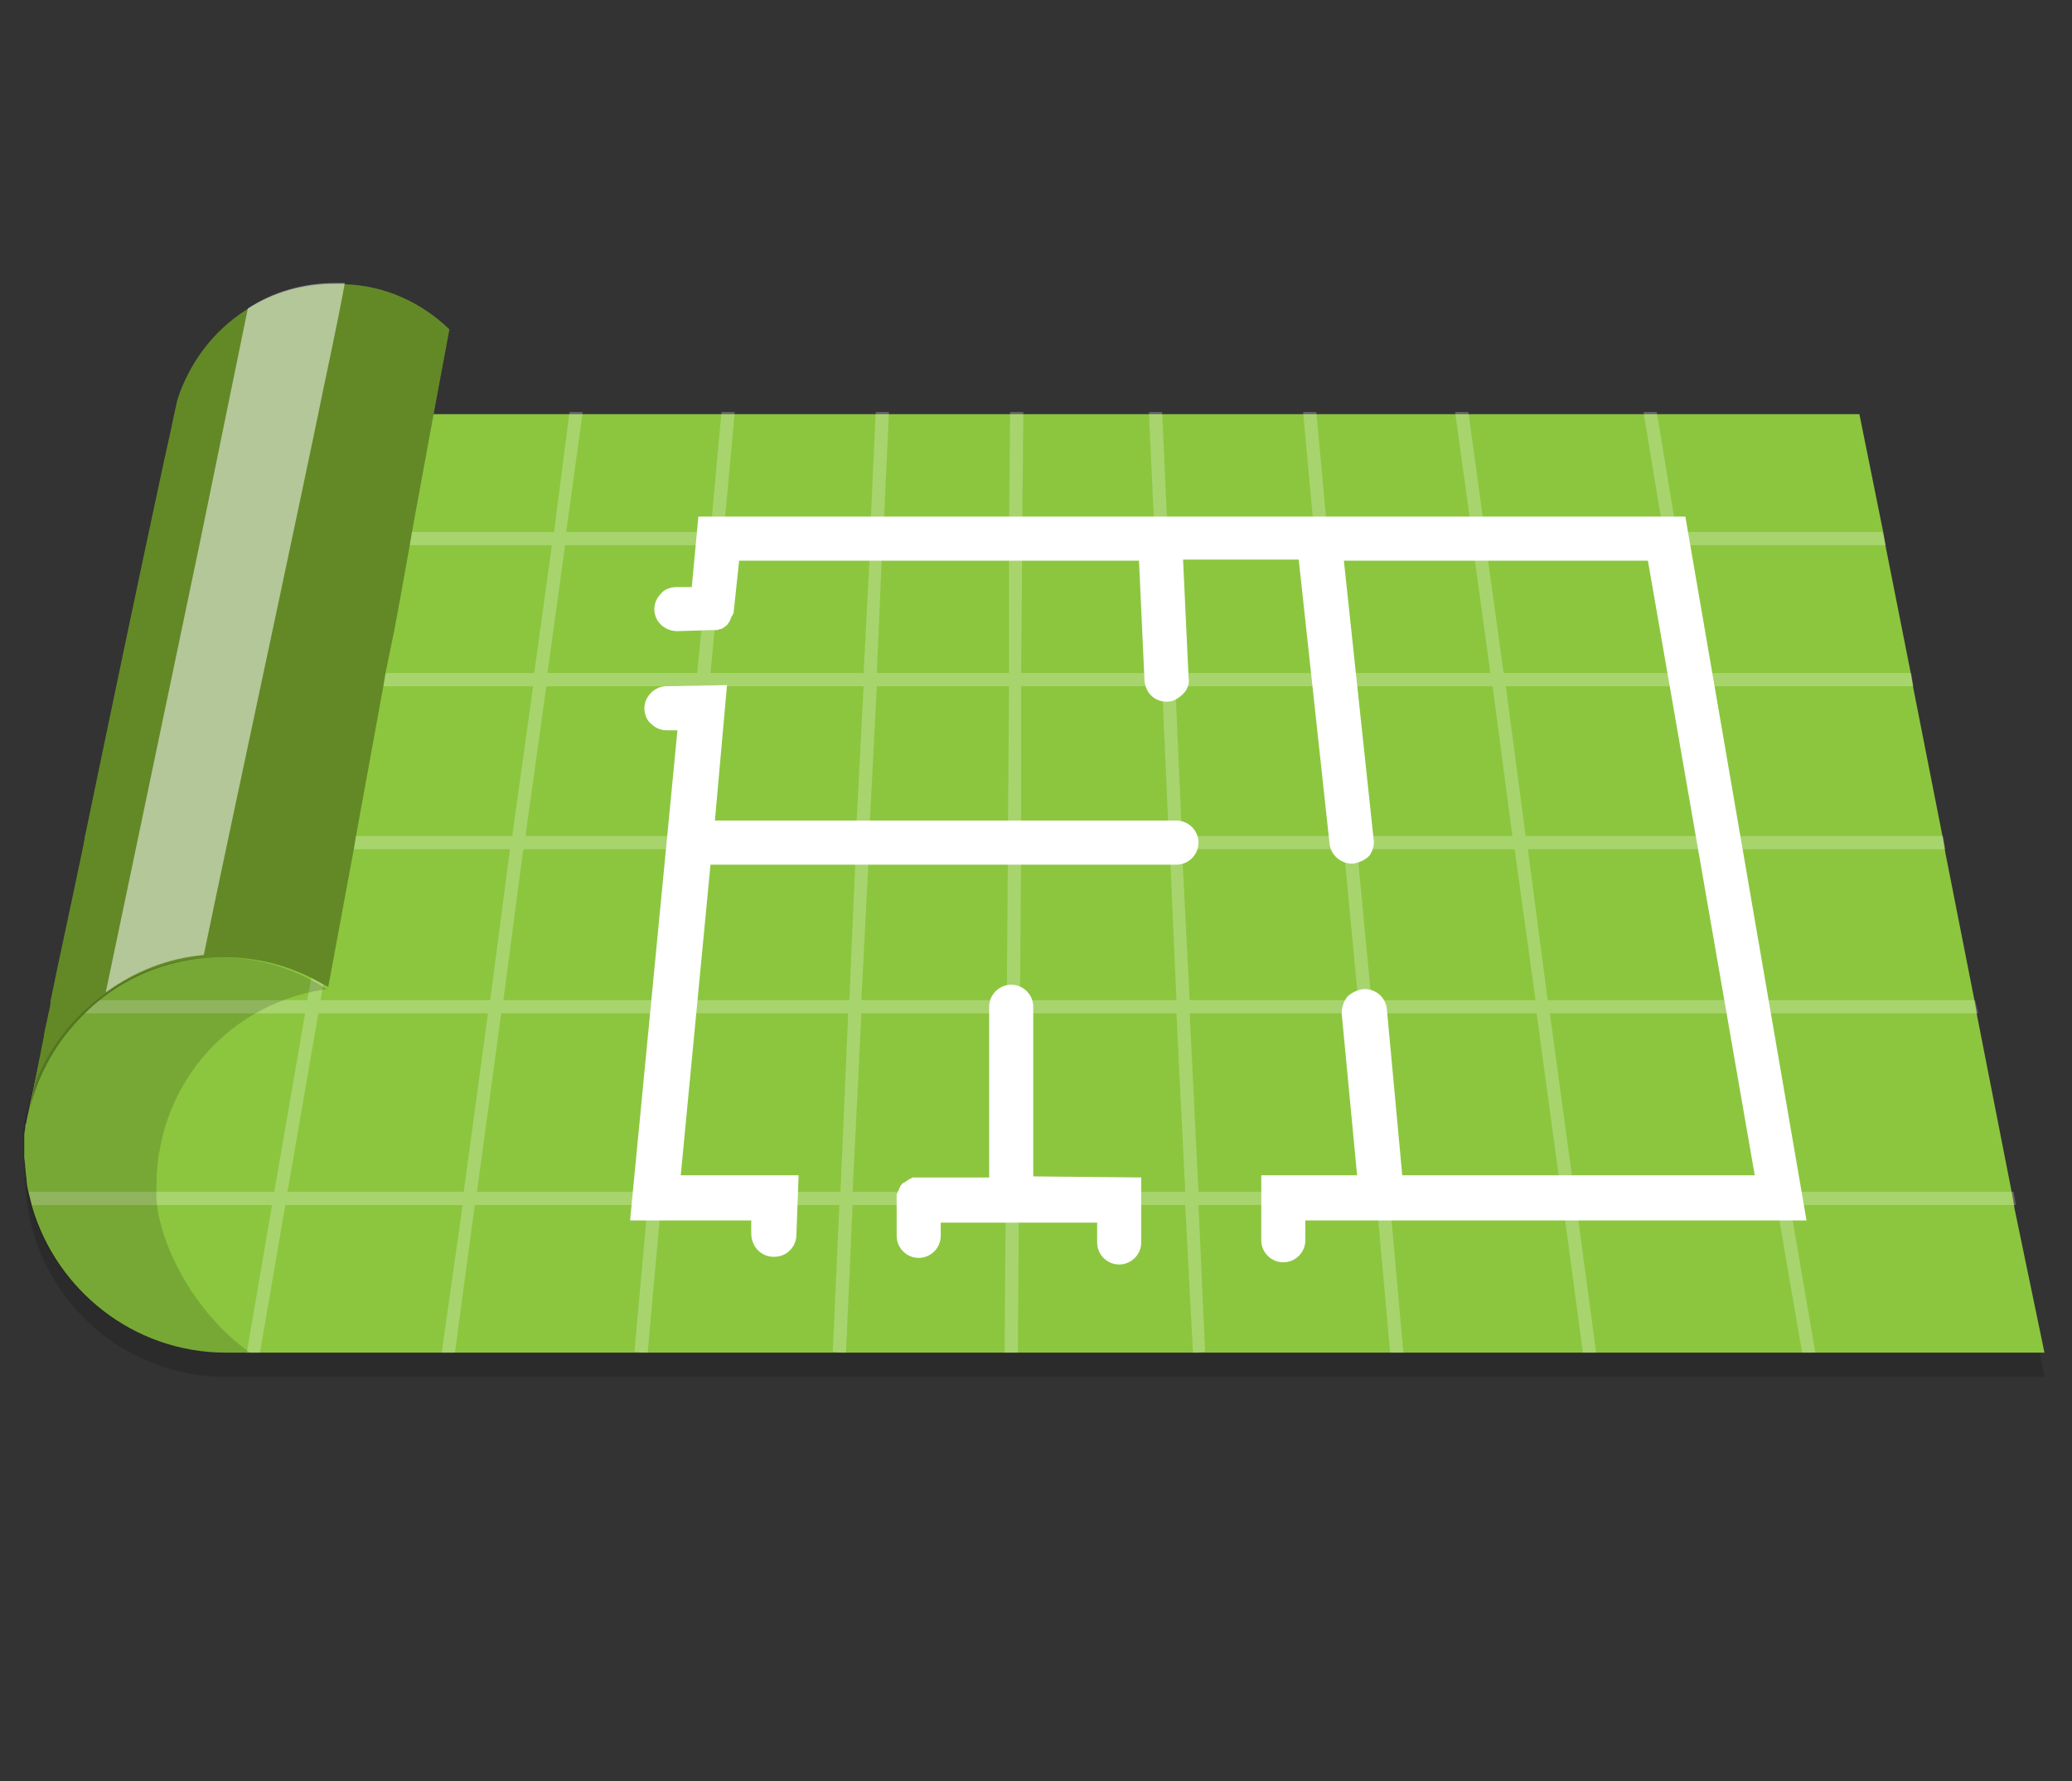
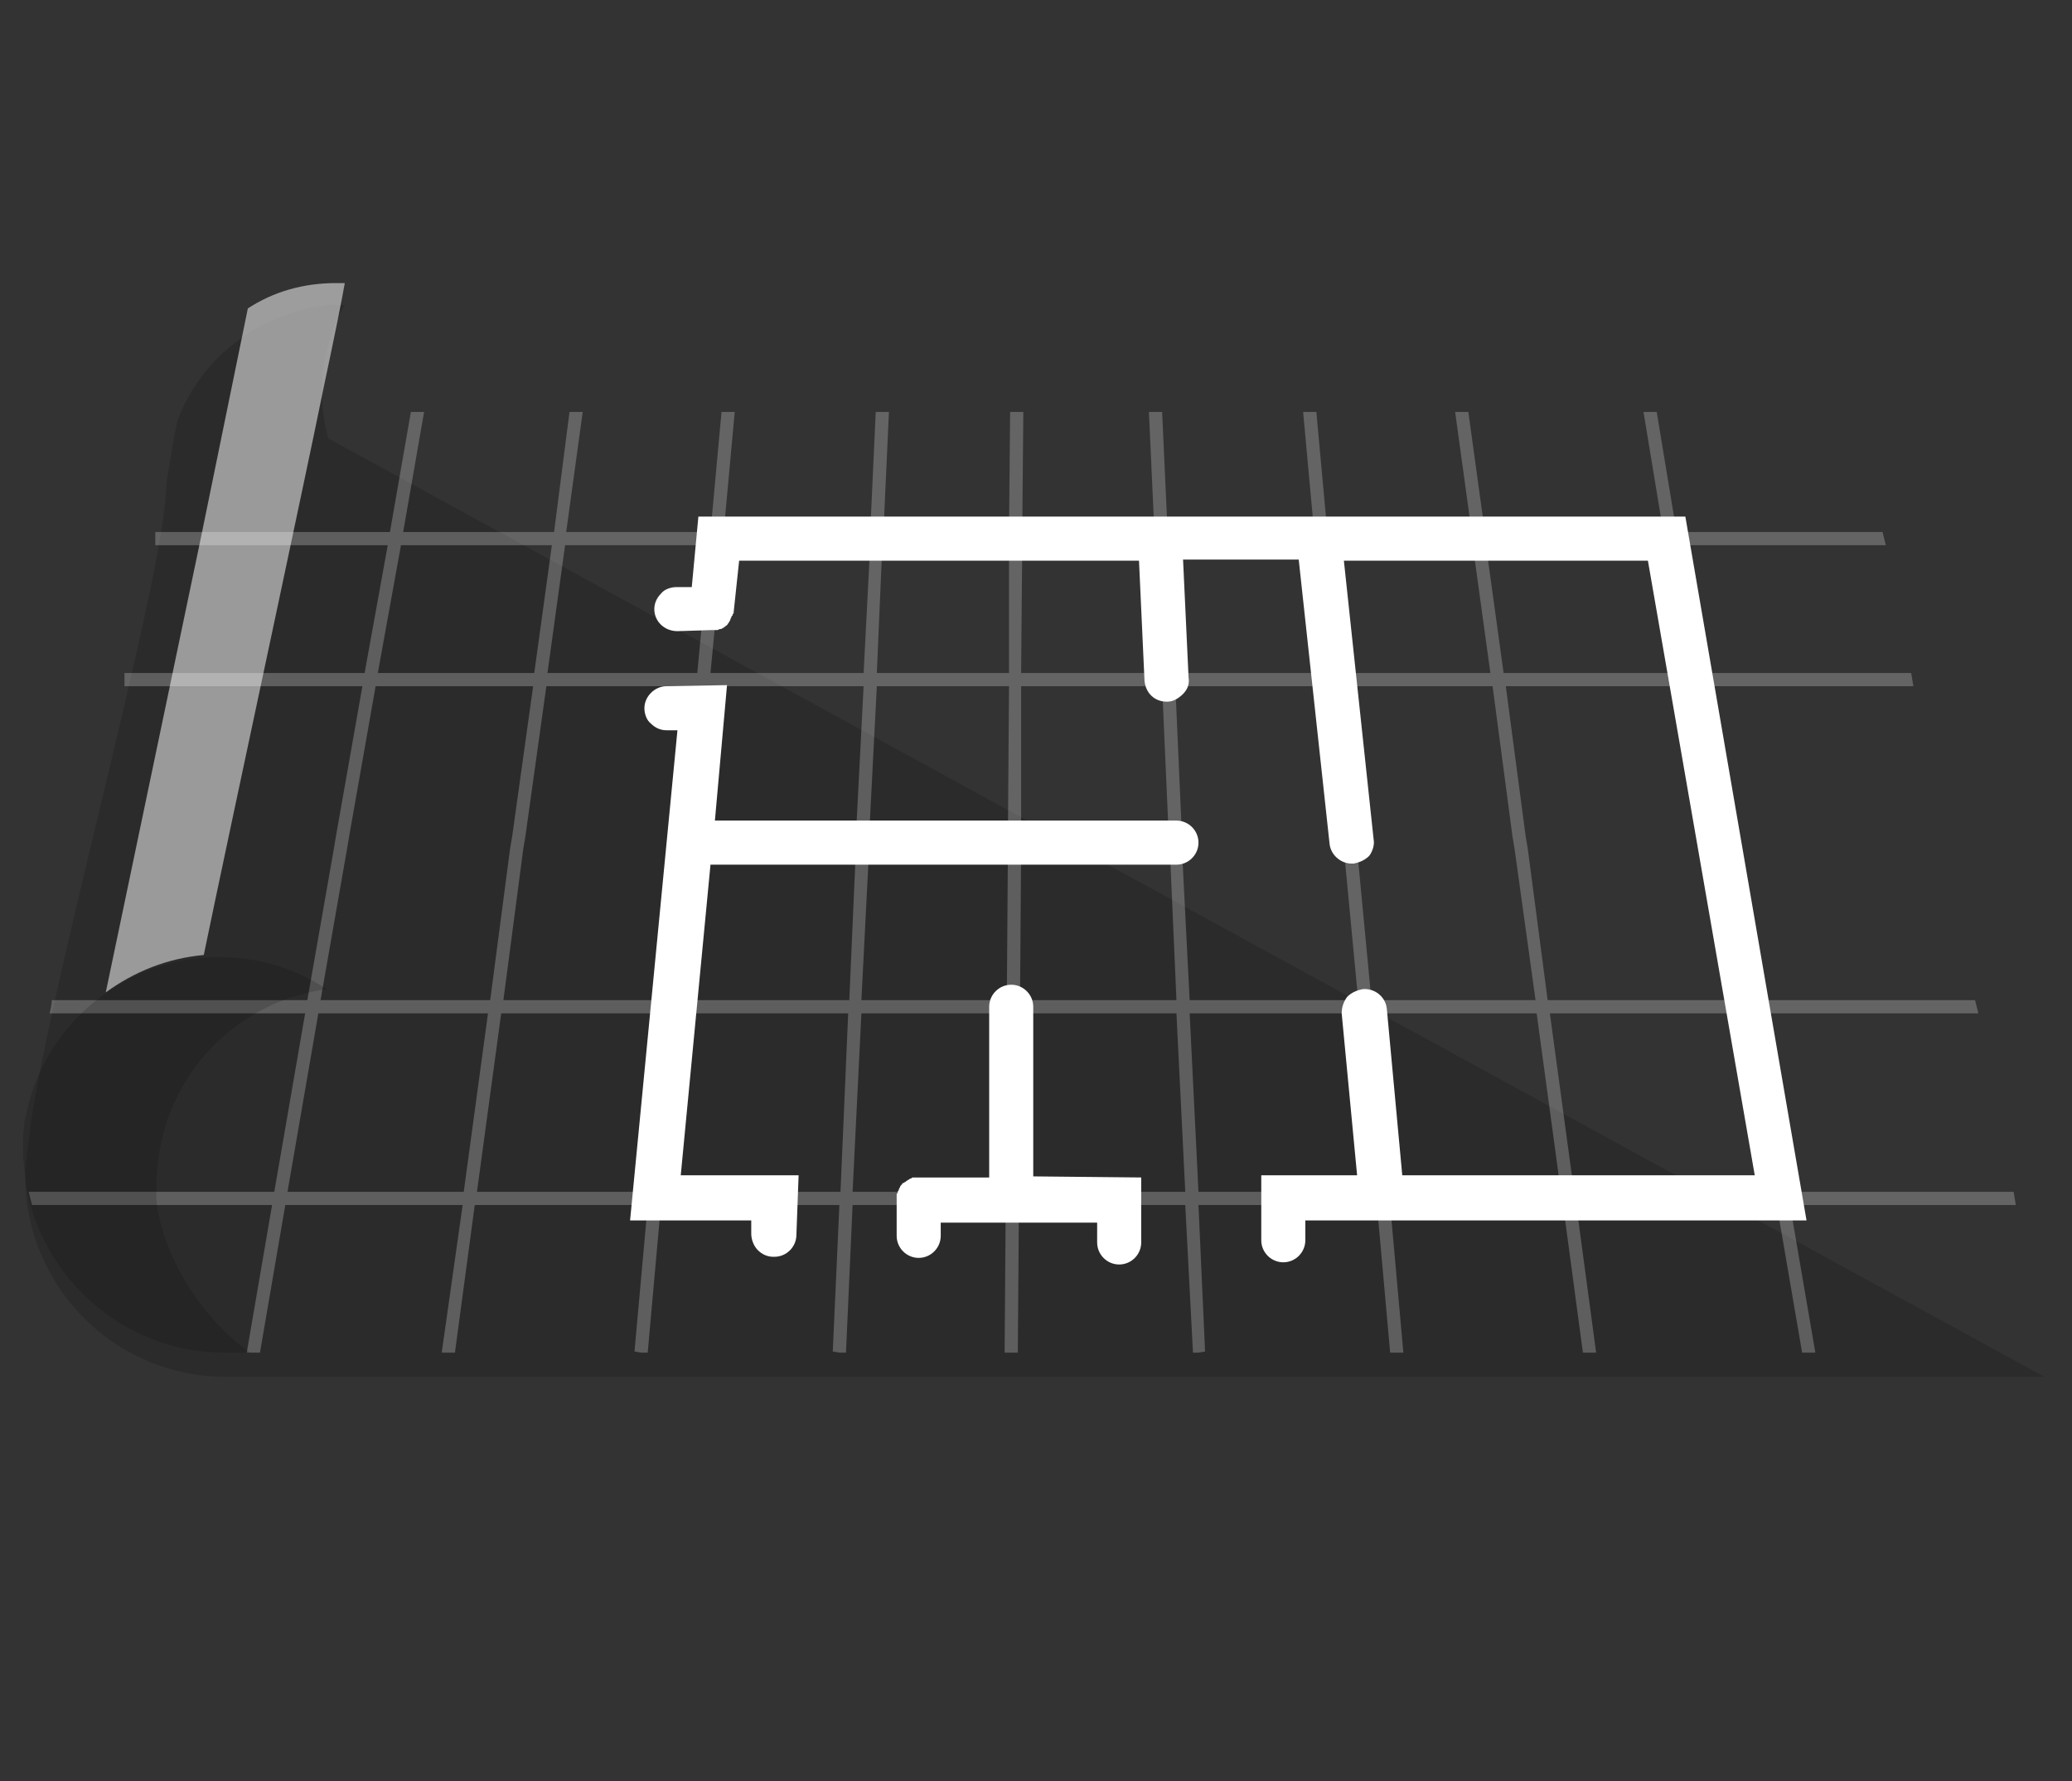
<svg xmlns="http://www.w3.org/2000/svg" version="1.1" id="Layer_1" x="0px" y="0px" viewBox="0 0 188.1 161.7" style="enable-background:new 0 0 188.1 161.7;" xml:space="preserve">
  <rect x="0" y="0" width="188.1" height="161.7" fill="#333333" stroke="none" />
  <style type="text/css">
	.st0{opacity:0.16;}
	.st1{fill:#8CC63F;}
	.st2{opacity:0.24;}
	.st3{fill:#FFFFFF;}
	.st4{fill:#638927;}
	.st5{opacity:0.15;}
	.st6{opacity:0.52;fill:#FFFFFF;}
</style>
  <g>
-     <path class="st0" d="M185.6,125H20.5c-10.1,0-18.2-8.2-18.2-18.2c0-0.1,0-0.2,0-0.2c0-0.6,0.1-1.4,0.2-2.3c0.1-0.7,0.2-1.5,0.3-2.3   c0-0.2,0.1-0.5,0.1-0.7c2.5-15.4,12.2-49.6,12.2-57.4c0.7-4.2,0.6-3.6,0.7-4.2c0.1-0.5,0.2-1,0.3-1.5c0.9-2.4,2.4-4.6,4.3-6.3   c2.2-2,5-3.4,8-4c0.1,0,0.3-0.1,0.4-0.1c0.1,0,0.1,0,0.2,0c0.2,0,0.3,0,0.5-0.1c0.2,0,0.3,0,0.5,0c0,0,0.1,0,0.1,0   c0.1,0,0.1,0,0.2,0c0.1,0,0.2,0,0.3,0c0.1,0,0.1,0,0.2,0c0.2,0,0.4,0,0.5,0c0,0-3.4,5.1-1.5,12.1v0h139L185.6,125z" />
-     <path class="st1" d="M185.6,122.8H20.5c-8.4,0-15.4-5.7-17.6-13.3c-0.1-0.4-0.2-0.8-0.3-1.2c-0.1-0.4-0.2-0.9-0.2-1.3   c-0.1-0.6-0.1-1.3-0.2-1.9c0-0.1,0-0.2,0-0.3c0-0.1,0-0.2,0-0.2c0,0,0-0.1,0-0.1c0-0.2,0-0.3,0-0.5c0-0.1,0-0.2,0-0.3   c0-0.1,0-0.2,0-0.3c0-0.1,0-0.2,0-0.3c0-0.3,0.1-0.6,0.1-0.9c0,0,0-0.1,0.1-0.3c0,0,0,0,0,0c0,0,0-0.1,0-0.1c0,0,0,0,0,0   c0.1-0.4,0.2-1,0.4-1.9c0.4-1.8,1-4.5,1.7-7.7c0.1-0.4,0.2-0.8,0.3-1.2c0.9-4,1.9-8.7,3-13.7c0.1-0.4,0.2-0.8,0.3-1.2   c1-4.8,2.1-9.7,3.1-14.2c0-0.2,0.1-0.4,0.1-0.6c2-9.6,3.6-17.6,3.7-19.4c0,0,0,0,0,0c0.2-0.9,0.4-1.8,0.6-2.7   c0.2-1,0.4-1.9,0.6-2.8c1.1-3.4,3.3-6.3,6.3-8.2c2.3-1.5,5-2.3,8-2.3c0.2,0,0.4,0,0.6,0c-0.6,1.2-2.3,4.7-1.7,9.4   c0.1,0.7,0.2,1.5,0.4,2.3v0h139l2.2,10.9l0.2,1.2l2.3,11.6l0.2,1.2l2.7,13.7l0.2,1.2l2.7,13.7l0.2,1.2l3.2,16.3l0.2,1.2   L185.6,122.8z" />
+     <path class="st0" d="M185.6,125H20.5c-10.1,0-18.2-8.2-18.2-18.2c0-0.1,0-0.2,0-0.2c0-0.6,0.1-1.4,0.2-2.3c0.1-0.7,0.2-1.5,0.3-2.3   c0-0.2,0.1-0.5,0.1-0.7c2.5-15.4,12.2-49.6,12.2-57.4c0.7-4.2,0.6-3.6,0.7-4.2c0.1-0.5,0.2-1,0.3-1.5c0.9-2.4,2.4-4.6,4.3-6.3   c2.2-2,5-3.4,8-4c0.1,0,0.3-0.1,0.4-0.1c0.1,0,0.1,0,0.2,0c0.2,0,0.3,0,0.5-0.1c0.2,0,0.3,0,0.5,0c0,0,0.1,0,0.1,0   c0.1,0,0.1,0,0.2,0c0.1,0,0.2,0,0.3,0c0.1,0,0.1,0,0.2,0c0.2,0,0.4,0,0.5,0c0,0-3.4,5.1-1.5,12.1v0L185.6,125z" />
    <g class="st2">
      <polygon class="st3" points="164.8,122.8 163.6,122.8 161.3,109.4 161.1,108.2 158.4,92 158.2,90.8 155.9,77.1 155.7,75.9     153.4,62.3 153.2,61.1 151.2,49.5 151,48.3 149.2,37.4 150.4,37.4 152.2,48.3 152.4,49.5 154.4,61.1 154.6,62.3 156.9,75.9     157.1,77.1 159.4,90.8 159.6,92 162.3,108.2 162.5,109.4   " />
      <polygon class="st3" points="132.1,37.4 133.6,48.3 133.7,49.5 135.3,61.1 135.5,62.3 137.3,75.9 137.5,77.1 139.4,90.8 139.5,92     141.7,108.2 141.9,109.4 143.7,122.8 144.9,122.8 143.1,109.4 142.9,108.2 140.7,92 140.5,90.8 138.7,77.1 138.5,75.9 136.7,62.3     136.5,61.1 134.9,49.5 134.8,48.3 133.3,37.4   " />
      <polygon class="st3" points="118.3,37.4 119.3,48.3 119.4,49.5 120.5,61.1 120.6,62.3 121.9,75.9 122,77.1 123.3,90.8 123.4,92     124.9,108.2 125,109.4 126.2,122.8 127.4,122.8 126.2,109.4 126.1,108.2 124.6,92 124.5,90.8 123.2,77.1 123.1,75.9 121.8,62.3     121.7,61.1 120.6,49.5 120.5,48.3 119.5,37.4   " />
      <polygon class="st3" points="104.3,37.4 104.8,48.3 104.9,49.5 105.4,61.1 105.5,62.3 106.1,75.9 106.2,77.1 106.8,90.8 106.8,92     107.6,108.2 107.6,109.4 108.3,122.8 108.3,122.8 108.8,122.8 109.4,122.7 108.8,109.4 108.8,108.2 108,92 108,90.8 107.3,77.1     107.3,75.9 106.7,62.3 106.6,61.1 106.1,49.5 106,48.3 105.5,37.4   " />
      <polygon class="st3" points="52.9,37.4 51.4,48.3 51.3,49.5 49.7,61.1 49.6,62.3 47.7,75.9 47.5,77.1 45.7,90.8 45.5,92     43.3,108.2 43.1,109.4 41.3,122.8 40.1,122.8 42,109.4 42.1,108.2 44.3,92 44.5,90.8 46.3,77.1 46.5,75.9 48.4,62.3 48.5,61.1     50.1,49.5 50.3,48.3 51.7,37.4   " />
      <polygon class="st3" points="37.3,37.4 35.4,48.3 35.2,49.5 33.1,61.1 32.9,62.3 30.5,75.9 30.3,77.1 27.9,90.8 27.7,92     24.9,108.2 24.7,109.4 22.4,122.8 23.6,122.8 25.9,109.4 26.1,108.2 28.9,92 29.1,90.8 31.5,77.1 31.7,75.9 34.1,62.3 34.3,61.1     36.4,49.5 36.6,48.3 38.5,37.4   " />
      <polygon class="st3" points="65.5,37.4 64.5,48.3 64.4,49.5 63.3,61.1 63.2,62.3 62,75.9 61.8,77.1 60.6,90.8 60.5,92 58.9,108.2     58.8,109.4 57.6,122.7 58.2,122.8 58.8,122.8 58.8,122.8 60,109.4 60.1,108.2 61.6,92 61.8,90.8 63,77.1 63.1,75.9 64.4,62.3     64.5,61.1 65.6,49.5 65.7,48.3 66.7,37.4   " />
      <polygon class="st3" points="79.5,37.4 79,48.3 79,49.5 78.4,61.1 78.4,62.3 77.7,75.9 77.7,77.1 77.1,90.8 77,92 76.3,108.2     76.2,109.4 75.6,122.7 76.2,122.8 76.8,122.8 76.8,122.8 77.4,109.4 77.4,108.2 78.2,92 78.2,90.8 78.9,77.1 78.9,75.9 79.6,62.3     79.6,61.1 80.1,49.5 80.2,48.3 80.7,37.4   " />
      <polygon class="st3" points="91.7,37.4 91.6,48.3 91.6,49.5 91.6,61.1 91.6,62.3 91.5,75.9 91.5,77.1 91.4,90.8 91.4,92     91.3,108.2 91.3,109.4 91.2,122.8 91.8,122.8 92.4,122.8 92.4,122.8 92.5,109.4 92.5,108.2 92.6,92 92.6,90.8 92.7,77.1     92.7,75.9 92.7,62.3 92.7,61.1 92.8,49.5 92.8,48.3 92.9,37.4   " />
      <polygon class="st3" points="171.2,49.5 14.1,49.5 14.1,48.3 170.9,48.3   " />
      <polygon class="st3" points="173.7,62.3 11.3,62.3 11.3,61.1 173.5,61.1   " />
-       <polygon class="st3" points="176.6,77.1 7.7,77.1 7.7,75.9 176.4,75.9   " />
      <path class="st3" d="M179.6,92H4.5c0.1-0.4,0.2-0.8,0.2-1.2h174.6L179.6,92z" />
      <path class="st3" d="M183,109.4H2.9c-0.1-0.4-0.2-0.8-0.3-1.2h180.2L183,109.4z" />
    </g>
-     <path class="st4" d="M40.8,29.9l-1.4,7.5l-2,10.9l-0.2,1.2l-0.9,5l-0.5,2.7L35,61.1l-0.2,1.2l-2.5,13.7l-0.2,1.2l-2.3,12.4   c0,0,0,0,0,0c-0.1,0-0.1-0.1-0.2-0.1c-0.4-0.2-0.7-0.4-1.1-0.6c-2.5-1.3-5.3-2-8.3-2c-4.3,0-8.3,1.5-11.4,4.1   c-0.5,0.4-0.9,0.8-1.3,1.2c-2.3,2.3-4,5.2-4.8,8.5C3.2,98,3.7,95.5,4,94c0,0,0-0.1,0-0.1c0.1-0.6,0.3-1.3,0.4-1.9   c0.1-0.4,0.2-0.8,0.2-1.2c0.8-3.9,1.9-8.9,3-14.2c0-0.2,0.1-0.4,0.1-0.6c2.3-11.1,5-24,7.2-34.2c0,0,0,0,0,0   c0.2-0.9,0.4-1.8,0.6-2.7c0.2-1,0.4-1.9,0.6-2.8c1.1-3.4,3.3-6.3,6.3-8.2c2.3-1.5,5-2.3,8-2.3c0.2,0,0.4,0,0.6,0c0.1,0,0.1,0,0.2,0   C35,25.9,38.3,27.5,40.8,29.9z" />
    <path class="st5" d="M22.7,122.8h-2.3c-8.4,0-15.4-5.7-17.6-13.3c-0.1-0.4-0.2-0.8-0.3-1.2c-0.1-0.4-0.2-0.9-0.2-1.3   c-0.1-0.6-0.1-1.3-0.2-1.9c0-0.1,0-0.2,0-0.3c0-0.1,0-0.2,0-0.2c0,0,0-0.1,0-0.1c0-0.2,0-0.3,0-0.5c0-0.1,0-0.2,0-0.3   c0-0.1,0-0.2,0-0.3c0-0.1,0-0.2,0-0.3c0-0.3,0.1-0.7,0.1-1c0,0,0,0,0,0c0-0.1,0-0.1,0-0.2c0,0,0,0,0,0c0.1-0.4,0.2-0.8,0.3-1.3   c0.1-0.3,0.1-0.5,0.2-0.8c2.2-7.5,9.1-12.9,17.2-12.9c3.5,0,6.8,1,9.6,2.8c0.1,0,0.1,0.1,0.2,0.1c-7.4,1-13.3,6.4-15,13.6   c-0.1,0.5-0.2,1-0.3,1.5c0,0,0,0,0,0c-0.1,0.9-0.2,1.8-0.2,2.7c0,0.3,0,0.6,0,0.8c0,0.4,0,0.8,0.1,1.2c0,0.1,0,0.2,0,0.2   C15.2,114.8,18.6,119.9,22.7,122.8z" />
    <path class="st6" d="M31.3,25.7c-0.2,1.2-0.9,4.7-1.9,9.4c-1.1,5.4-2.6,12.4-4.1,19.5c-2.9,13.6-5.9,27.7-6.8,32.1   c-3.3,0.3-6.3,1.5-8.9,3.4l8.6-41.1L22.5,28c2.3-1.5,5-2.3,8-2.3c0.2,0,0.4,0,0.6,0C31.1,25.7,31.2,25.7,31.3,25.7z" />
    <path class="st3" d="M106.8,74.5H64.9L66,62.2l-5.5,0.1c-0.5,0-1,0.2-1.4,0.6c-0.4,0.4-0.6,0.9-0.6,1.4c0,0.5,0.2,1.1,0.6,1.4   c0.4,0.4,0.9,0.6,1.4,0.6l1,0l-4.3,44.5h11l0,1.2c0,0.5,0.2,1.1,0.6,1.5c0.4,0.4,0.9,0.6,1.4,0.6l0.1,0c1.1,0,2-0.9,2-2l0.2-5.4   H61.8l2.7-28.2h42.3c1.1,0,2-0.9,2-2C108.8,75.4,107.9,74.5,106.8,74.5z" />
    <path class="st3" d="M153,46.9H63.4l-0.6,6.4l-1.4,0c-0.5,0-1.1,0.2-1.4,0.6c-0.4,0.4-0.6,0.9-0.6,1.4c0,1.1,0.9,2,2.1,2l3.2-0.1   l0.1,0c0.1,0,0.2,0,0.3,0c0.1,0,0.2-0.1,0.3-0.1l0.1,0c0.1-0.1,0.2-0.1,0.3-0.2c0.1-0.1,0.2-0.1,0.3-0.3c0.1-0.1,0.1-0.2,0.2-0.3   l0-0.1c0.1-0.1,0.1-0.2,0.1-0.2c0,0,0-0.1,0.1-0.1c0-0.1,0-0.2,0.1-0.2c0-0.1,0-0.1,0-0.1l0.5-4.7h36.3l0.5,10.9   c0.1,1.1,0.9,1.9,2,1.9l0.1,0c0.5,0,1-0.3,1.4-0.7c0.4-0.4,0.6-0.9,0.5-1.5l-0.5-10.7h10.5l2.8,25.8c0.1,1,1,1.8,2,1.8   c0.1,0,0.1,0,0.2,0c0.5-0.1,1-0.3,1.4-0.7c0.3-0.4,0.5-1,0.4-1.5L122,50.9h27.6l9.7,55.8h-32l-1.4-15.1c-0.1-1.1-1.1-1.9-2.2-1.8   c-0.5,0.1-1,0.3-1.4,0.7c-0.3,0.4-0.5,0.9-0.5,1.5l1.4,14.7h-8.7v5.9c0,1.1,0.9,2,2,2s2-0.9,2-2v-1.8h45.5L153,46.9z M65.6,56   L65.6,56L65.6,56L65.6,56z" />
    <path class="st3" d="M93.8,106.8V91.4c0-1.1-0.9-2-2-2c-1.1,0-2,0.9-2,2v15.5l-6.5,0c-0.1,0-0.1,0-0.2,0c-0.1,0-0.1,0-0.2,0   c-0.1,0-0.1,0-0.2,0.1c-0.1,0-0.1,0-0.2,0.1c-0.1,0-0.1,0.1-0.2,0.1c0,0-0.1,0.1-0.1,0.1c-0.1,0-0.1,0.1-0.2,0.1   c-0.1,0-0.1,0.1-0.1,0.1c0,0-0.1,0.1-0.1,0.1c0,0-0.1,0.1-0.1,0.2c0,0-0.1,0.1-0.1,0.2c0,0.1-0.1,0.1-0.1,0.2c0,0.1,0,0.1-0.1,0.2   c0,0.1,0,0.1,0,0.2c0,0.1,0,0.1,0,0.2c0,0.1,0,0.1,0,0.2v3.2c0,1.1,0.9,2,2,2c1.1,0,2-0.9,2-2v-1.2l14.2,0v1.8c0,1.1,0.9,2,2,2   c1.1,0,2-0.9,2-2v-5.9L93.8,106.8z M82.7,107.8L82.7,107.8L82.7,107.8L82.7,107.8z M82.4,108.1L82.4,108.1L82.4,108.1L82.4,108.1z" />
  </g>
</svg>